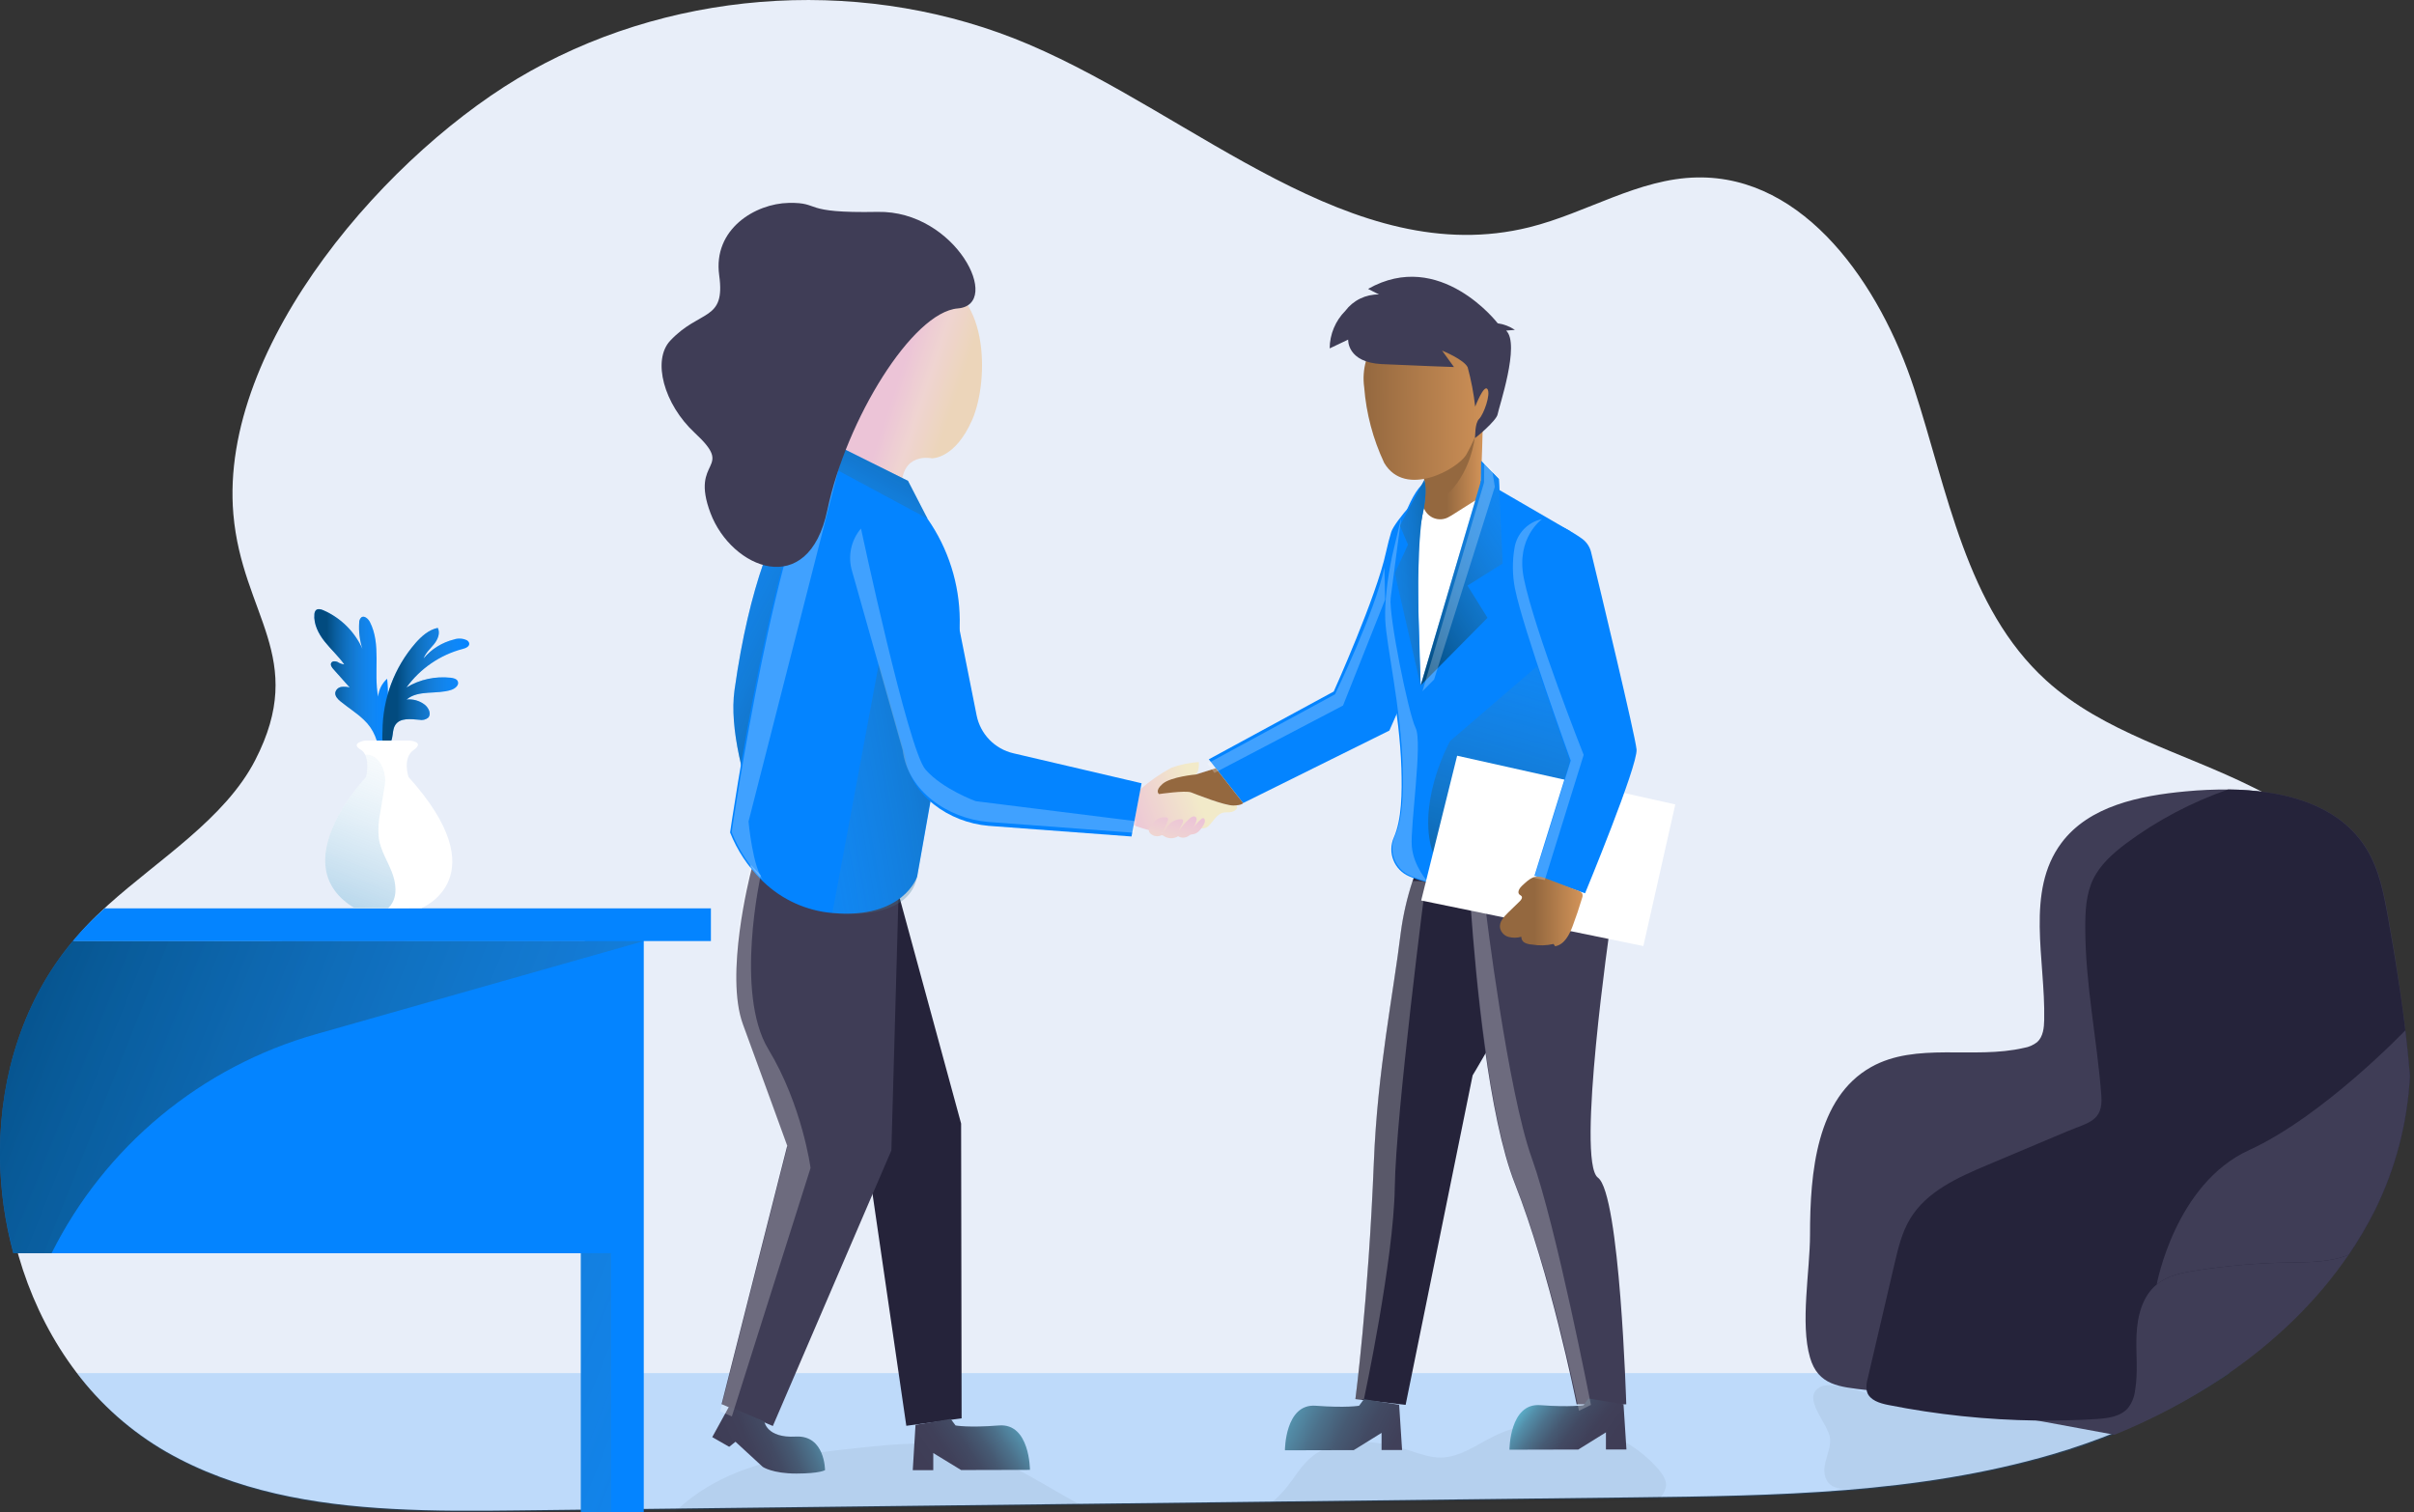
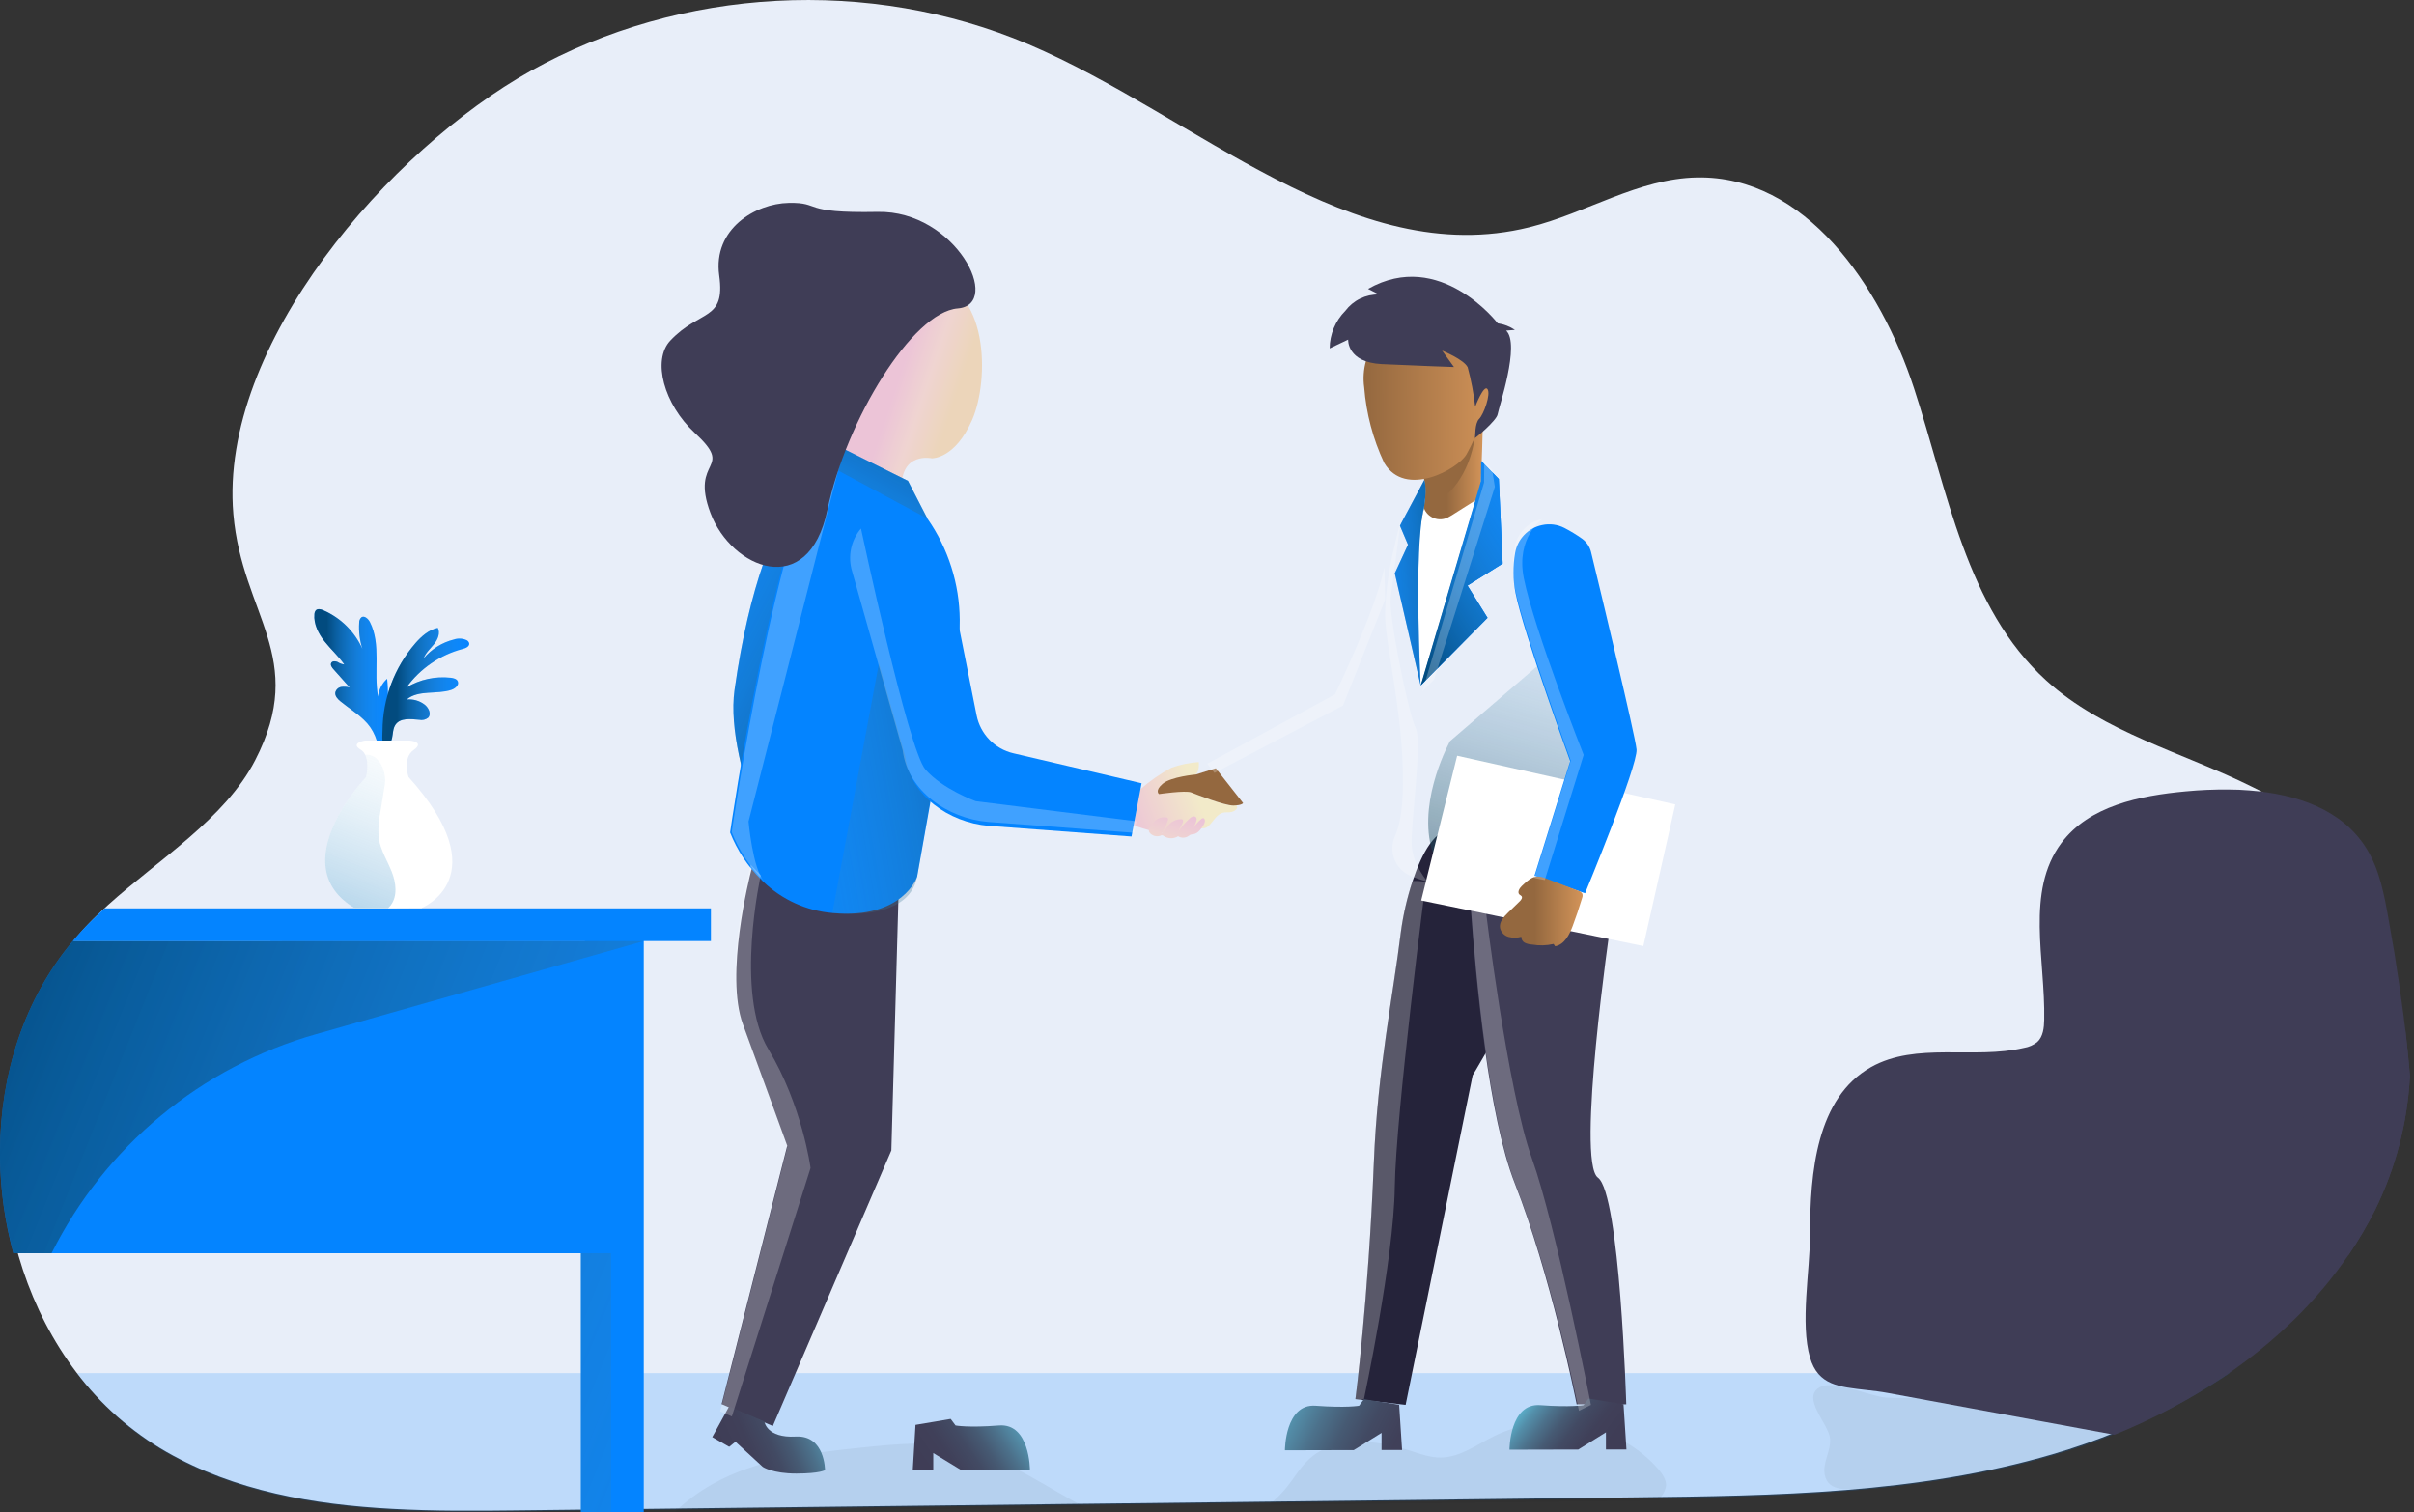
<svg xmlns="http://www.w3.org/2000/svg" width="498" height="312" viewBox="0 0 498 312" fill="none">
  <rect x="0" y="0" width="498" height="312" fill="#333333" stroke="none" />
  <g clip-path="url(#clip0_175_473)">
    <path d="M494.639 221.5C494.147 231.155 491.292 238.338 487 247C480 260.902 472.894 273.217 460 282C452.807 286.865 444.975 292.047 436.928 295.311C432.499 297.123 427.98 298.705 423.388 300.05C395.581 308.186 366.239 308.585 337.296 308.923L133.581 311.305L106.79 311.613C98.267 311.716 89.58 311.776 80.984 311.305C64.584 310.422 48.487 307.624 34.372 299.567C27.103 295.389 20.757 289.782 15.717 283.084C6.148 270.457 0.973 254.355 0.726 238.307V236.62C0.828 220.959 5.664 205.479 15.723 193.457C16.364 192.696 17.017 191.94 17.7 191.209C19.12 189.673 20.674 188.186 22.306 186.7C32.697 177.325 46.419 168.923 52.639 156.846C63.581 135.594 49.937 126.92 48.142 106.073C45.12 71.016 80.615 30.73 109.45 14.646C140.448 -2.69 179.499 -4.769 212.177 9.139C246.755 23.863 279.022 55.929 315.498 46.886C327.225 43.979 337.997 36.822 350.081 36.611C372.411 36.182 387.91 58.891 394.862 80.131C401.813 101.371 405.585 125.343 422.112 140.375C433.972 151.158 450.324 155.214 464.687 162.377C469.048 164.494 473.178 167.056 477.012 170.023C485.475 176.708 487.289 185.418 490.638 195.5C493.296 203.694 495.148 212.901 494.639 221.5Z" fill="#E8EEF9" />
    <path opacity="0.18" d="M459.977 283.283C448.777 290.794 436.475 296.516 423.514 300.244C397.521 307.854 370.192 308.706 343.117 309.044L337.44 309.117L262.652 309.993L224.666 310.441L140.116 311.426L133.702 311.498L106.905 311.813C98.381 311.915 89.701 311.97 81.099 311.498C64.681 310.64 48.583 307.841 34.456 299.778C27.211 295.592 20.89 289.98 15.874 283.283H459.977Z" fill="#0484FF" />
    <path opacity="0.05" d="M377.548 296.859C377.724 299.379 375.934 301.815 376.442 304.287C377.192 307.914 381.332 307.31 385.044 307.038C394.063 306.3 405.597 304.922 414.38 302.655C422.511 300.552 428.429 298.521 436.178 296.007C436.783 295.807 436.595 294.09 436.626 293.456C436.674 292.616 435.562 292.301 434.721 292.247C427.056 291.999 419.307 292.247 411.787 290.736C408.408 290.047 405.095 288.995 401.668 288.602C397.436 288.125 393.205 288.644 388.973 288.324C385.909 288.088 378.443 284.734 375.596 286.112C371.328 288.221 377.337 293.812 377.548 296.859ZM199.954 299.131C208.81 301.616 215.973 306.874 223.771 310.948C195.586 311.267 167.402 311.593 139.221 311.927C141.585 309.673 144.225 307.727 147.079 306.137C156.346 300.951 167.233 299.754 177.787 298.654C185.162 297.88 192.785 297.125 199.954 299.131ZM343.697 306.578C343.568 307.385 343.221 308.142 342.693 308.766C342.506 309.009 342.348 309.273 342.222 309.552L336.546 309.625L261.746 310.483C263.102 309.43 264.331 308.223 265.409 306.886C266.968 304.952 268.214 302.758 270.027 301.078C275.383 296.109 283.864 297.034 290.804 299.264C292.913 299.953 295.035 300.739 297.26 300.709C301.201 300.661 304.586 298.098 308.14 296.333C319.305 290.76 334.085 293.746 342.21 303.217C343.008 304.197 343.799 305.333 343.697 306.578Z" fill="#000405" />
    <path d="M303.8 221.86L289.975 289.841L280.684 288.777L279.614 288.65C279.614 288.65 282.274 268.498 283.423 239.757C284.178 220.717 287.436 205.171 288.996 192.248C289.479 188.688 290.288 185.179 291.414 181.767C293.3 176.049 296.171 170.7 299.822 171.25C307.886 172.459 318.507 179.428 319.91 183.792C322.352 191.408 303.8 221.86 303.8 221.86Z" fill="#25233A" />
    <path opacity="0.24" d="M294.135 181.961C294.135 181.961 287.939 229.941 287.739 244.913C287.54 259.885 281.38 288.65 281.38 288.65L280.667 288.777L279.597 288.65C279.597 288.65 282.256 268.498 283.405 239.757C284.161 220.717 287.419 205.171 288.978 192.248C289.461 188.688 290.271 185.179 291.396 181.767C292.314 181.726 293.232 181.791 294.135 181.961Z" fill="white" />
    <path d="M335.494 289.732H325.248C325.246 289.712 325.246 289.692 325.248 289.672C324.97 288.288 319.807 262.72 312.511 244.2C307.071 230.388 304.441 202.258 303.444 187.86C303.045 182.42 302.888 178.939 302.888 178.939C302.888 178.939 323.755 172.779 326.463 175.511C329.171 178.243 332.248 190.622 332.248 190.622C332.248 190.622 325.103 239.642 329.649 242.967C334.194 246.291 335.494 289.732 335.494 289.732Z" fill="#3F3D56" />
    <path d="M172.885 93.809C172.885 93.809 157.688 98.494 151.534 142.352C149.31 158.164 163.455 186.095 163.455 186.095L172.885 93.809Z" fill="#0484FF" />
    <path opacity="0.61" d="M172.885 93.809C172.885 93.809 157.688 98.494 151.534 142.352C149.31 158.164 163.455 186.095 163.455 186.095L172.885 93.809Z" fill="url(#paint0_linear_175_473)" />
-     <path d="M161.787 180.619C160.855 180.465 159.9 180.536 159.001 180.826C158.101 181.116 157.285 181.616 156.618 182.286C155.952 182.955 155.455 183.774 155.169 184.674C154.883 185.574 154.816 186.53 154.974 187.461C156.135 194.315 158.347 203.829 162.228 209.221C168.775 218.245 177.721 230.697 177.721 230.697L186.97 294.163L198.377 292.622L198.274 231.803L185.398 184.517L161.787 180.619Z" fill="#25233A" />
    <path d="M185.368 184.517L183.887 237.346L159.435 294.205L151.244 290.718L148.862 289.696L162.403 236.385C162.403 236.385 157.132 221.878 153.251 211.3C149.527 201.152 154.593 181.042 155.016 179.422V179.313L185.368 184.517Z" fill="#3F3D56" />
-     <path d="M286.621 150.729L256.451 165.683L250.817 158.508L249.372 156.659L275.148 142.666C275.148 142.666 284.004 122.979 285.926 113.931C286.295 112.251 286.663 110.909 287.008 109.754C287.679 107.657 294.08 100.246 296.232 99.805C298.384 99.364 295.96 105.977 297.393 107.663C298.966 109.975 299.77 112.725 299.69 115.521C299.938 121.13 286.621 150.729 286.621 150.729Z" fill="#0484FF" />
-     <path d="M326.426 168.24C326.426 168.24 311.441 186.246 294.164 181.961C292.975 181.661 291.811 181.269 290.683 180.788C289.95 180.473 289.287 180.017 288.732 179.444C288.177 178.872 287.74 178.196 287.447 177.454C287.154 176.713 287.011 175.92 287.026 175.123C287.041 174.326 287.213 173.54 287.533 172.809C289.202 169.026 289.25 163.555 289.099 158.508C288.748 146.897 285.81 134.331 285.593 129.102C285.448 125.76 285.986 121.027 286.971 116.3C288.706 107.899 291.837 99.527 295.017 99.044C304.471 97.587 307.711 100.162 307.711 100.162L323.851 109.537C331.867 117.938 327.962 131.091 326.426 168.24Z" fill="#0484FF" />
    <path d="M302.737 120.816L306.865 127.464L295.434 139.027L293.083 141.409L305.505 99.309L305.554 95.097L307.131 96.71V96.716L309.199 98.832L309.991 116.264L302.737 120.816Z" fill="#0484FF" />
    <path opacity="0.61" d="M324.891 130.746L323.138 176.134C323.138 176.134 298.474 187.854 295.216 174.683C292.695 164.504 299.145 152.893 299.145 152.893L324.891 130.746Z" fill="url(#paint1_linear_175_473)" />
    <path d="M300.603 155.915L293.186 185.781L339.018 195.186L345.607 165.967L300.603 155.915Z" fill="white" />
    <path d="M305.874 88.436C305.874 88.569 305.711 95.332 305.475 99.636C305.306 102.966 303.746 105.312 301.365 107.633C299.981 109.078 298.317 110.226 296.474 111.005C296.028 111.17 295.546 111.208 295.08 111.116C294.614 111.025 294.182 110.806 293.832 110.486C293.481 110.165 293.226 109.753 293.094 109.297C292.962 108.841 292.958 108.357 293.083 107.899C293.319 107.004 293.555 105.964 293.736 104.876C294.123 102.634 294.292 100.204 293.681 98.487C293.666 98.424 293.646 98.361 293.621 98.3C293.258 97.412 293.621 96.445 294.443 95.471C295.598 94.099 297.617 92.709 299.63 91.536C301.651 90.386 303.736 89.351 305.874 88.436Z" fill="url(#paint2_linear_175_473)" />
    <path d="M295.053 104.423C294.639 104.631 294.201 104.785 293.748 104.882C294.135 102.64 294.304 100.21 293.693 98.493L294.455 95.471L295.029 93.223L299.642 91.536L304.314 89.832C303.19 98.149 298.741 102.676 295.053 104.423Z" fill="#94683F" />
    <path d="M293.784 64.802C291.955 64.914 290.168 65.404 288.537 66.239C286.905 67.075 285.464 68.239 284.304 69.658C283.144 71.077 282.289 72.72 281.795 74.485C281.3 76.25 281.175 78.098 281.428 79.913C281.851 85.313 283.248 90.593 285.551 95.496C289.897 102.87 300.815 96.765 302.537 93.719C304.26 90.672 310.759 76.891 308.014 72.98C306.201 70.272 300.869 64.476 293.784 64.802Z" fill="url(#paint3_linear_175_473)" />
    <path d="M282.226 59.604L284.474 60.752C283.134 60.725 281.806 61.017 280.601 61.603C279.396 62.19 278.347 63.054 277.541 64.125C275.487 66.186 274.325 68.971 274.307 71.88L278.121 70.067C278.121 70.067 277.837 74.775 285.067 75.12C292.296 75.464 299.949 75.724 299.949 75.724L297.495 72.333C297.495 72.333 301.992 74.147 302.778 75.785C303.499 78.445 304.016 81.157 304.326 83.896C304.326 83.896 306.109 79.248 306.853 80.27C307.596 81.291 306.079 85.498 305.142 86.423C304.205 87.348 304.362 90.116 304.277 90.346C304.193 90.575 308.757 86.773 308.956 85.468C309.156 84.162 313.677 70.961 310.709 68.205L312.523 68.066C311.459 67.347 310.245 66.88 308.974 66.7C308.974 66.7 297.066 51.178 282.226 59.604Z" fill="#3F3D56" />
    <path d="M235.232 162.848C237.209 161.123 239.372 159.624 241.682 158.381C243.493 157.743 245.382 157.352 247.298 157.221C247.298 157.221 247.612 159.862 246.089 160.038C244.566 160.213 243.296 162.528 243.296 162.528C243.296 162.528 253.071 166.529 254.419 166.155C255.767 165.78 255.501 167.726 253.029 167.599C250.556 167.472 249.952 170.93 248.241 170.881C246.53 170.833 243.822 171.891 241.308 171.981C238.766 171.77 236.269 171.187 233.896 170.253L235.232 162.848Z" fill="url(#paint4_linear_175_473)" />
    <path d="M197.403 134.778L189.206 180.867C189.206 180.867 186.377 189.685 171.736 188.368C166.38 187.915 161.341 185.636 157.464 181.912L157.228 181.689L157.065 181.519C154.261 178.746 152.065 175.42 150.615 171.752C150.615 171.752 160.021 106.786 169.899 95.477C170.884 94.353 171.869 93.755 172.861 93.809C175.566 94.17 178.15 95.16 180.405 96.698C186.741 100.598 191.754 106.319 194.786 113.113C197.819 119.907 198.731 127.458 197.403 134.778Z" fill="#0484FF" />
-     <path opacity="0.61" d="M181.994 133.255L171.718 188.362C171.718 188.362 187.465 190.526 189.188 180.867L194.042 152.839L181.994 133.255Z" fill="url(#paint5_linear_175_473)" />
+     <path opacity="0.61" d="M181.994 133.255L171.718 188.362C171.718 188.362 187.465 190.526 189.188 180.867L194.042 152.839L181.994 133.255" fill="url(#paint5_linear_175_473)" />
    <path d="M172.885 93.809C172.885 93.809 174.45 81.956 175.079 74.249C175.708 66.543 178.222 56.219 191.159 57.543C204.095 58.866 204.137 78.42 200.565 86.604C196.992 94.788 192.21 94.553 192.21 94.553C192.21 94.553 185.767 93.15 186.008 100.899L172.885 93.809Z" fill="url(#paint6_linear_175_473)" />
    <path d="M235.505 161.597L233.867 170.253L233.426 172.58L203.92 170.38C195.754 169.678 187.738 164.093 186.722 155.927L176.512 119.885C176.052 118.407 175.974 116.837 176.286 115.32C176.598 113.804 177.289 112.392 178.295 111.216C179.301 110.04 180.589 109.138 182.039 108.595C183.488 108.051 185.052 107.885 186.583 108.11C188.528 108.4 190.352 109.229 191.848 110.504C193.344 111.778 194.452 113.448 195.046 115.321L201.472 147.58C201.85 149.474 202.765 151.22 204.108 152.608C205.451 153.996 207.165 154.968 209.046 155.408L235.505 161.597Z" fill="#0484FF" />
    <path d="M250.817 158.502L246.706 159.784C246.706 159.784 241.568 160.243 239.857 161.706C238.147 163.169 239.102 163.828 239.102 163.828C239.102 163.828 244.542 163.03 245.715 163.483C246.888 163.936 252.624 166.215 254.438 166.185C256.251 166.155 256.451 165.683 256.451 165.683L250.817 158.502Z" fill="url(#paint7_linear_175_473)" />
    <path d="M238.419 169.267C238.721 168.998 239.083 168.803 239.474 168.698C239.866 168.593 240.276 168.581 240.673 168.663C240.762 168.678 240.845 168.72 240.909 168.784C240.948 168.857 240.969 168.939 240.969 169.023C240.969 169.106 240.948 169.188 240.909 169.261C240.636 170.183 240.202 171.048 239.628 171.818C240.268 171.601 240.565 170.887 240.97 170.349C241.275 169.946 241.667 169.616 242.117 169.384C242.567 169.152 243.063 169.023 243.569 169.008C243.69 168.996 243.813 169.021 243.919 169.08C244.167 169.249 244.059 169.636 243.919 169.908C243.666 170.416 243.418 170.93 243.164 171.443C243.802 170.516 244.545 169.664 245.376 168.905C245.573 168.691 245.824 168.535 246.102 168.451C246.241 168.408 246.391 168.417 246.524 168.476C246.658 168.535 246.765 168.64 246.827 168.772C246.878 168.933 246.878 169.106 246.827 169.267C246.651 169.966 246.344 170.625 245.92 171.208C246.431 170.365 247.072 169.608 247.818 168.965C247.872 168.903 247.939 168.855 248.015 168.824C248.09 168.794 248.172 168.782 248.254 168.79C248.345 168.82 248.421 168.886 248.465 168.971C248.719 169.394 248.465 169.932 248.199 170.355C247.71 171.135 247.087 171.969 246.174 172.108C245.969 172.118 245.766 172.155 245.57 172.217C245.429 172.289 245.298 172.376 245.177 172.477C244.863 172.693 244.492 172.813 244.111 172.821C243.73 172.83 243.354 172.727 243.031 172.525C242.59 172.805 242.077 172.95 241.555 172.941C241.033 172.933 240.524 172.771 240.093 172.477C239.997 172.386 239.872 172.33 239.74 172.32C239.608 172.31 239.476 172.347 239.368 172.423C238.974 172.557 238.549 172.565 238.15 172.447C237.752 172.329 237.4 172.09 237.143 171.764C236.599 170.972 237.82 169.769 238.419 169.267Z" fill="url(#paint8_linear_175_473)" />
    <path d="M326.995 184.294L316.899 180.806L316.555 180.685L323.912 157.04C323.912 157.04 314.24 130.474 312.632 122.302C312.113 119.595 312.089 116.816 312.559 114.1C312.796 112.69 313.454 111.384 314.447 110.354C315.439 109.324 316.72 108.617 318.121 108.328C319.687 107.983 321.325 108.197 322.751 108.932C324.009 109.585 325.221 110.325 326.378 111.144C327.305 111.818 327.963 112.799 328.234 113.913C330.047 121.36 337.343 151.739 337.615 154.622C337.912 157.928 326.995 184.294 326.995 184.294Z" fill="#0484FF" />
    <path d="M313.92 182.813C313.424 183.284 312.953 184.131 313.479 184.578C313.605 184.687 313.781 184.747 313.884 184.88C314.137 185.201 313.823 185.648 313.533 185.932L311.115 188.283C310.22 189.148 309.247 190.229 309.453 191.456C309.551 191.893 309.767 192.295 310.075 192.62C310.384 192.944 310.774 193.179 311.206 193.3C312.073 193.526 312.985 193.515 313.847 193.27C313.832 193.524 313.893 193.777 314.021 193.997C314.149 194.218 314.338 194.396 314.567 194.509C315.029 194.727 315.531 194.85 316.042 194.872C317.515 195.134 319.027 195.093 320.485 194.751C320.593 194.914 320.702 195.071 320.817 195.228C322.727 194.89 323.767 192.847 324.444 191.033C325.121 189.22 325.81 187.201 326.39 185.249C326.498 184.986 326.517 184.695 326.445 184.421C326.354 184.259 326.231 184.119 326.084 184.007C325.936 183.896 325.767 183.817 325.586 183.774C323.277 182.898 320.974 182.003 318.659 181.139C316.519 180.341 315.546 181.296 313.92 182.813Z" fill="url(#paint9_linear_175_473)" />
    <path d="M150.41 290.174L146.935 296.496L150.429 298.497L151.728 297.457L157.362 302.643C157.362 302.643 159.375 304.027 164.302 304.015C169.228 304.003 170.202 303.308 170.202 303.308C170.202 303.308 170.202 296.055 164.157 296.387C158.112 296.72 157.695 293.28 157.695 293.28L150.41 290.174Z" fill="url(#paint10_linear_175_473)" />
    <path d="M188.868 293.97L188.3 303.314H192.531V299.784L198.274 303.29L212.473 303.254C212.473 303.254 212.474 293.583 206.09 294.09C199.707 294.598 197.131 294.09 197.131 294.09L196.122 292.743L188.868 293.97Z" fill="url(#paint11_linear_175_473)" />
    <path d="M334.925 289.708L335.53 299.047H331.298V295.517L325.598 299.059L311.398 299.095C311.398 299.095 311.398 289.424 317.74 289.902C324.081 290.379 326.698 289.902 326.698 289.902L327.696 288.548L334.925 289.708Z" fill="url(#paint12_linear_175_473)" />
    <path d="M288.639 289.823L289.244 299.156H285.012V295.626L279.276 299.18L265.076 299.216C265.076 299.216 265.076 289.545 271.417 290.023C277.758 290.5 280.376 290.023 280.376 290.023L281.373 288.669L288.639 289.823Z" fill="url(#paint13_linear_175_473)" />
    <path d="M302.737 120.816L306.865 127.464L295.434 139.027L293.083 141.409L305.505 99.309L305.554 95.097L307.131 96.71V96.716L309.199 98.832L309.991 116.264L302.737 120.816Z" fill="#0484FF" />
    <path d="M293.748 104.882L292.206 112.136L293.083 141.403L304.344 103.244L299.508 106.303C299.248 106.466 298.982 106.617 298.704 106.756C298.26 106.98 297.774 107.108 297.277 107.134C296.78 107.159 296.284 107.08 295.819 106.903C295.354 106.725 294.932 106.453 294.578 106.103C294.225 105.753 293.948 105.333 293.766 104.87L293.748 104.882Z" fill="white" />
    <path d="M293.82 99.037L288.797 108.449L290.466 112.378L287.739 118.271L293.065 141.403C293.065 141.403 291.608 113.127 293.73 104.87C293.748 104.882 294.449 100.929 293.82 99.037Z" fill="#0484FF" />
    <path opacity="0.61" d="M302.737 120.816L306.865 127.464L295.434 139.027L293.083 141.409L305.505 99.309L305.554 95.097L307.131 96.71V96.716L309.199 98.832L309.991 116.264L302.737 120.816Z" fill="url(#paint14_linear_175_473)" />
    <path opacity="0.61" d="M293.82 99.037L288.797 108.449L290.466 112.378L287.739 118.271L293.065 141.403C293.065 141.403 291.608 113.127 293.73 104.87C293.748 104.882 294.449 100.929 293.82 99.037Z" fill="url(#paint15_linear_175_473)" />
    <path d="M172.474 91.827L187.315 99.207L191.328 106.986L169.911 95.465L172.474 91.827Z" fill="#0484FF" />
    <path opacity="0.61" d="M172.474 91.827L187.315 99.207L191.328 106.986L169.911 95.465L172.474 91.827Z" fill="url(#paint16_linear_175_473)" />
    <path d="M132.807 194.158V312.024H119.829V258.555H2.763C1.029 252.182 0.101 245.617 0 239.014L0 237.346C0.103 221.691 4.933 206.205 14.998 194.182L132.807 194.158ZM146.656 187.401V194.158H14.998C15.635 193.392 16.292 192.642 16.968 191.91C18.395 190.375 19.942 188.888 21.58 187.401H146.656ZM75.048 148.493C73.561 147.066 71.784 145.978 70.212 144.673C69.656 144.213 69.069 143.597 69.178 142.859C69.248 142.574 69.4 142.315 69.614 142.114C69.829 141.913 70.098 141.78 70.387 141.729C70.975 141.648 71.573 141.685 72.146 141.838L68.761 138.03C68.447 137.673 68.108 137.184 68.338 136.767C68.568 136.35 69.215 136.374 69.662 136.585C70.066 136.866 70.537 137.035 71.028 137.075C69.819 135.376 68.284 133.992 66.996 132.378C65.709 130.765 64.675 128.752 64.868 126.721C64.871 126.425 64.976 126.139 65.164 125.911C65.551 125.524 66.204 125.687 66.706 125.911C70.287 127.469 73.159 130.305 74.764 133.865C74.206 132.132 73.98 130.309 74.099 128.492C74.087 128.28 74.121 128.069 74.201 127.872C74.28 127.676 74.402 127.499 74.558 127.356C75.163 126.939 75.961 127.658 76.311 128.329C78.693 132.965 77.031 138.604 78.004 143.736C78.131 142.309 78.796 140.984 79.866 140.031C80.162 142.672 80.06 145.343 79.563 147.955C80.307 148.281 80.246 149.345 80.059 150.143C79.819 151.366 79.516 152.577 79.152 153.77C77.823 153.661 77.798 152.935 77.381 151.866C76.856 150.586 76.06 149.435 75.048 148.493Z" fill="#0484FF" />
    <path d="M85.706 132.693C86.957 131.272 88.456 129.924 90.312 129.538C90.874 130.62 90.312 131.955 89.532 132.904C88.752 133.853 87.785 134.718 87.392 135.842C89.011 133.909 91.202 132.54 93.649 131.931C94.517 131.636 95.467 131.69 96.296 132.082C96.415 132.145 96.52 132.231 96.605 132.335C96.69 132.438 96.754 132.558 96.792 132.687C96.937 133.352 96.091 133.751 95.426 133.896C90.76 135.125 86.665 137.934 83.838 141.844C86.596 140.176 89.829 139.469 93.032 139.831C93.588 139.898 94.241 140.067 94.447 140.581C94.767 141.342 93.903 142.068 93.117 142.328C90.094 143.331 86.31 142.261 83.868 144.328C85.191 144.186 86.518 144.554 87.579 145.356C88.432 146.003 89.061 147.326 88.311 148.088C88.058 148.286 87.764 148.426 87.45 148.497C87.137 148.568 86.811 148.569 86.498 148.499C84.751 148.348 82.599 148.058 81.595 149.496C81.045 150.288 81.087 151.31 80.882 152.277C80.719 153.044 80.084 154.404 79.25 153.655C78.694 153.153 78.911 151.4 78.911 150.735C78.952 144.111 81.358 137.719 85.694 132.711L85.706 132.693Z" fill="#0484FF" />
    <path opacity="0.61" d="M75.048 148.493C73.561 147.066 71.784 145.978 70.212 144.673C69.656 144.213 69.069 143.597 69.178 142.859C69.248 142.574 69.399 142.315 69.614 142.114C69.829 141.913 70.097 141.78 70.387 141.729C70.975 141.648 71.573 141.685 72.146 141.838L68.761 138.03C68.447 137.673 68.108 137.184 68.338 136.767C68.568 136.35 69.214 136.374 69.662 136.585C70.066 136.866 70.537 137.035 71.028 137.075C69.819 135.376 68.284 133.992 66.996 132.378C65.708 130.765 64.675 128.752 64.868 126.721C64.871 126.425 64.976 126.139 65.164 125.911C65.551 125.524 66.204 125.687 66.706 125.911C70.287 127.469 73.159 130.305 74.764 133.865C74.205 132.132 73.98 130.309 74.099 128.492C74.087 128.28 74.121 128.069 74.201 127.872C74.28 127.676 74.402 127.499 74.558 127.356C75.163 126.939 75.961 127.658 76.311 128.329C78.693 132.965 77.031 138.604 78.004 143.736C78.131 142.309 78.796 140.984 79.866 140.031C80.161 142.672 80.06 145.343 79.563 147.955C80.307 148.281 80.246 149.345 80.059 150.143C79.819 151.366 79.516 152.577 79.152 153.77C77.822 153.661 77.798 152.935 77.381 151.866C76.856 150.586 76.06 149.435 75.048 148.493Z" fill="url(#paint17_linear_175_473)" />
    <path opacity="0.61" d="M85.706 132.693C86.957 131.272 88.456 129.924 90.312 129.538C90.874 130.62 90.312 131.955 89.532 132.904C88.752 133.853 87.785 134.718 87.392 135.842C89.011 133.909 91.202 132.54 93.649 131.931C94.517 131.636 95.467 131.69 96.296 132.082C96.415 132.145 96.52 132.231 96.605 132.335C96.69 132.438 96.754 132.558 96.792 132.687C96.937 133.352 96.091 133.751 95.426 133.896C90.76 135.125 86.665 137.934 83.838 141.844C86.596 140.176 89.829 139.469 93.032 139.831C93.588 139.898 94.241 140.067 94.447 140.581C94.767 141.342 93.903 142.068 93.117 142.328C90.094 143.331 86.31 142.261 83.868 144.328C85.191 144.186 86.518 144.554 87.579 145.356C88.432 146.003 89.061 147.326 88.311 148.088C88.058 148.286 87.764 148.426 87.45 148.497C87.137 148.568 86.811 148.569 86.498 148.499C84.751 148.348 82.599 148.058 81.595 149.496C81.045 150.288 81.087 151.31 80.882 152.277C80.719 153.044 80.084 154.404 79.25 153.655C78.694 153.153 78.911 151.4 78.911 150.735C78.952 144.111 81.358 137.719 85.694 132.711L85.706 132.693Z" fill="url(#paint18_linear_175_473)" />
    <path opacity="0.24" d="M154.418 169.491C154.418 169.491 155.295 179.217 157.543 181.689C154.676 178.851 152.43 175.449 150.948 171.697C150.948 171.697 160.62 105.281 170.691 93.725L173.399 95.163L154.418 169.491ZM285.605 117.062L285.744 123.711L277.064 145.561L250.539 159.463L249.052 157.559L275.413 143.246C275.413 143.246 283.641 126.298 285.605 117.062ZM234.435 169.437L233.988 171.818L203.811 169.57C195.457 168.85 187.26 163.138 186.22 154.791L175.805 117.92C175.334 116.407 175.253 114.8 175.57 113.247C175.887 111.695 176.592 110.248 177.618 109.041C177.618 109.041 187.345 154.676 190.917 158.762C194.49 162.848 201.297 165.296 201.297 165.296L234.435 169.437Z" fill="white" />
    <path d="M86.975 187.334L80.059 187.37L73.216 187.401C58.164 178.449 75.531 160.304 75.531 160.304C75.531 160.304 76.221 157.475 75.32 155.692C75.115 155.26 74.79 154.897 74.383 154.646C72.164 153.316 75.259 152.79 75.259 152.79H84.544C84.544 152.79 87.724 153.056 85.336 154.731C82.949 156.405 84.278 160.304 84.278 160.304C102.885 180.957 86.975 187.334 86.975 187.334Z" fill="white" />
    <path d="M197.59 63.633C206.937 62.871 197.187 43.399 181.065 43.715C164.944 44.032 169.6 41.737 162.715 41.862C155.829 41.987 147.042 47.259 148.37 56.805C149.698 66.352 144.433 63.747 138.284 70.267C134.48 74.3 136.955 83.406 143.334 89.316C151.792 97.152 142.247 94.381 146.571 105.855C150.895 117.33 166.766 123.919 170.682 105.228C174.598 86.537 188.244 64.396 197.59 63.633Z" fill="#3F3D56" />
    <path opacity="0.51" d="M80.561 186.826C80.408 187.021 80.24 187.203 80.059 187.37L73.216 187.401C58.164 178.449 75.531 160.304 75.531 160.304C75.531 160.304 76.221 157.475 75.32 155.692C78.342 155.462 79.799 159.361 79.394 161.839C79.086 163.749 78.79 165.665 78.457 167.575C78.071 169.361 77.969 171.197 78.155 173.015C78.53 175.433 79.908 177.566 80.809 179.839C81.709 182.112 82.066 184.892 80.561 186.826Z" fill="url(#paint19_linear_175_473)" />
    <path opacity="0.61" d="M132.807 194.158L65.177 213.367C53.446 216.7 42.538 222.439 33.149 230.219C23.759 237.999 16.093 247.649 10.639 258.555H2.781C1.041 252.183 0.107 245.618 0 239.014L0 237.346C0.103 221.691 4.933 206.205 14.998 194.183L132.807 194.158Z" fill="url(#paint20_linear_175_473)" />
    <path opacity="0.61" d="M119.829 258.555H126.031V311.927H119.829V258.555Z" fill="url(#paint21_linear_175_473)" />
    <path d="M497.159 221.975C496.665 231.629 494.196 241.08 489.906 249.743C488.315 252.898 486.518 255.945 484.526 258.864C477.828 268.704 469.069 276.997 459.137 283.791C451.942 288.651 444.26 292.747 436.214 296.013L420.189 293.057L389.475 287.393C387.97 287.115 386.513 286.94 385.135 286.789C379.471 286.148 375.064 285.834 373.401 280.086C371.34 273.008 373.401 262.176 373.401 254.753C373.401 241.855 374.75 226.496 385.981 220.161C395.302 214.915 407.138 218.62 417.542 216.19C418.545 216.03 419.49 215.613 420.286 214.981C421.495 213.863 421.682 212.05 421.713 210.406C421.973 197.924 417.802 183.925 425.261 173.916C430.967 166.263 441.407 164.154 450.91 163.271C453.835 162.991 456.773 162.864 459.711 162.891C461.138 162.891 462.562 162.951 463.985 163.072C473.832 163.834 483.214 166.995 488.219 175.1C490.897 179.428 491.846 184.566 492.741 189.577C493.146 191.892 493.551 194.225 493.95 196.558C495.279 204.935 496.488 213.464 497.159 221.975Z" fill="#3F3D56" />
-     <path d="M497.16 221.975C496.665 231.629 494.197 241.08 489.906 249.743C488.315 252.898 486.518 255.945 484.526 258.864C480.845 260.429 476.414 260.411 472.309 260.471C465.848 260.569 459.403 261.122 453.02 262.128C450.154 262.575 447.168 263.173 444.92 265.011C441.952 267.429 440.924 271.557 440.761 275.395C440.597 279.233 441.111 283.12 440.458 286.91C440.304 288.187 439.819 289.402 439.05 290.434C437.508 292.289 434.818 292.622 432.401 292.773C428.314 293.023 424.226 293.123 420.135 293.075C409.849 292.942 399.596 291.866 389.506 289.859C387.759 289.509 385.722 288.886 385.165 287.188C385.125 287.062 385.097 286.932 385.081 286.801C384.988 286.003 385.062 285.194 385.298 284.425L390.829 260.75C391.579 257.534 392.353 254.258 394.064 251.435C397.473 245.784 403.953 242.894 410.028 240.338L426.386 233.441C430.859 231.567 433.9 231.325 433.501 226.061C432.624 214.419 430.182 203.092 430.182 191.342C430.182 187.969 430.339 184.481 431.79 181.447C433.241 178.413 435.846 176.104 438.524 174.073C444.952 169.283 452.077 165.51 459.651 162.885C461.078 162.885 462.502 162.945 463.925 163.066C473.772 163.828 483.154 166.989 488.159 175.094C490.837 179.422 491.786 184.56 492.681 189.571C493.086 191.886 493.491 194.219 493.89 196.552C494.766 201.853 495.57 207.208 496.217 212.576C496.592 215.695 496.894 218.838 497.16 221.975Z" fill="#25233A" />
    <path d="M497.159 221.975C496.665 231.629 494.196 241.08 489.905 249.743C488.315 252.898 486.518 255.945 484.525 258.864C480.844 260.429 476.413 260.411 472.309 260.471C465.848 260.569 459.402 261.122 453.019 262.128C450.154 262.575 447.168 263.173 444.919 265.011C444.919 265.011 448.673 244.266 463.985 237.279C479.296 230.292 496.216 212.564 496.216 212.564C496.591 215.695 496.893 218.838 497.159 221.975Z" fill="#3F3D56" />
    <path d="M161.114 179.107C161.031 179.034 160.951 178.957 160.874 178.878L160.928 178.926C160.998 178.978 161.061 179.039 161.114 179.107Z" fill="url(#paint22_linear_175_473)" />
    <path opacity="0.24" d="M167.215 240.972L150.984 292.229L148.566 291.189L162.415 236.669C162.415 236.669 157.023 221.83 153.058 211.01C149.249 200.632 154.43 180.069 154.871 178.413L156.945 180.558C156.945 180.558 151.504 204.893 158.504 216.462C165.504 228.031 167.215 240.972 167.215 240.972ZM294.54 181.912C293.323 181.602 292.133 181.198 290.979 180.703C290.228 180.383 289.549 179.917 288.979 179.332C288.41 178.748 287.963 178.056 287.663 177.297C287.363 176.538 287.217 175.727 287.234 174.911C287.25 174.095 287.428 173.29 287.757 172.544C289.468 168.675 289.516 163.078 289.359 157.916C289.002 146.045 285.998 133.213 285.774 127.845C285.629 124.43 286.179 119.589 287.183 114.753L289.081 106.72C289.081 106.72 287.34 119.752 286.893 123.324C286.445 126.896 290.55 147.236 292.037 150.185C293.524 153.135 290.894 170.494 291.251 174.617C291.608 178.739 294.54 181.912 294.54 181.912ZM328.204 289.853L325.731 291.062C325.447 289.642 320.158 263.5 312.705 244.557C307.137 230.431 304.453 201.641 303.407 186.941L306.472 187.546C306.472 187.546 311.018 225.081 316.011 238.959C321.004 252.837 328.204 289.853 328.204 289.853ZM326.705 155.746L318.689 181.562L316.876 181.217L316.519 181.096L324.045 156.919C324.045 156.919 314.192 129.755 312.523 121.39C311.991 118.621 311.964 115.778 312.445 113C312.686 111.557 313.359 110.221 314.374 109.167C315.389 108.113 316.7 107.39 318.133 107.095C318.133 107.095 312.692 110.885 314.349 119.262C316.513 130.027 326.705 155.746 326.705 155.746ZM308.382 100.434L295.851 140.182L293.445 142.618L306.152 99.563L306.2 95.254L307.814 96.904V96.91L308.382 100.434Z" fill="white" />
  </g>
  <defs>
    <linearGradient id="paint0_linear_175_473" x1="198.014" y1="155.559" x2="125.272" y2="117.534" gradientUnits="userSpaceOnUse">
      <stop offset="0.17" stop-color="#00272E" />
      <stop offset="1" stop-color="#69B9EB" stop-opacity="0" />
    </linearGradient>
    <linearGradient id="paint1_linear_175_473" x1="295.887" y1="216.885" x2="324.679" y2="114.959" gradientUnits="userSpaceOnUse">
      <stop offset="0.17" stop-color="#00272E" />
      <stop offset="1" stop-color="#69B9EB" stop-opacity="0" />
    </linearGradient>
    <linearGradient id="paint2_linear_175_473" x1="292.99" y1="99.805" x2="305.914" y2="99.774" gradientUnits="userSpaceOnUse">
      <stop stop-color="#94683F" />
      <stop offset="0.42" stop-color="#94683F" />
      <stop offset="1" stop-color="#D39459" />
    </linearGradient>
    <linearGradient id="paint3_linear_175_473" x1="281.31" y1="81.894" x2="308.693" y2="81.827" gradientUnits="userSpaceOnUse">
      <stop stop-color="#94683F" />
      <stop offset="1" stop-color="#D39459" />
    </linearGradient>
    <linearGradient id="paint4_linear_175_473" x1="232.698" y1="169.512" x2="246.908" y2="163.934" gradientUnits="userSpaceOnUse">
      <stop stop-color="#ECC4D7" />
      <stop offset="0.42" stop-color="#EFD4D1" />
      <stop offset="1" stop-color="#F2EAC9" />
    </linearGradient>
    <linearGradient id="paint5_linear_175_473" x1="238.393" y1="150.747" x2="146.523" y2="166.726" gradientUnits="userSpaceOnUse">
      <stop offset="0.17" stop-color="#00272E" />
      <stop offset="1" stop-color="#69B9EB" stop-opacity="0" />
    </linearGradient>
    <linearGradient id="paint6_linear_175_473" x1="185.153" y1="78.709" x2="196.965" y2="82.639" gradientUnits="userSpaceOnUse">
      <stop stop-color="#ECC4D7" />
      <stop offset="0.479" stop-color="#EFD4D1" />
      <stop offset="1" stop-color="#ECD5BA" />
    </linearGradient>
    <linearGradient id="paint7_linear_175_473" x1="249.907" y1="158.995" x2="235.773" y2="192.559" gradientUnits="userSpaceOnUse">
      <stop stop-color="#94683F" />
      <stop offset="0.42" stop-color="#94683F" />
      <stop offset="1" stop-color="#D39459" />
    </linearGradient>
    <linearGradient id="paint8_linear_175_473" x1="243.395" y1="168.144" x2="240.148" y2="180.054" gradientUnits="userSpaceOnUse">
      <stop stop-color="#ECC4D7" />
      <stop offset="0.42" stop-color="#EFD4D1" />
      <stop offset="1" stop-color="#F2EAC9" />
    </linearGradient>
    <linearGradient id="paint9_linear_175_473" x1="309.418" y1="188.05" x2="326.513" y2="188.008" gradientUnits="userSpaceOnUse">
      <stop stop-color="#94683F" />
      <stop offset="0.42" stop-color="#94683F" />
      <stop offset="1" stop-color="#D39459" />
    </linearGradient>
    <linearGradient id="paint10_linear_175_473" x1="174.366" y1="290.536" x2="149.734" y2="301.412" gradientUnits="userSpaceOnUse">
      <stop stop-color="#68E1FD" />
      <stop offset="0.01" stop-color="#67DDF9" />
      <stop offset="0.12" stop-color="#5CB3CE" />
      <stop offset="0.24" stop-color="#538EA9" />
      <stop offset="0.37" stop-color="#4C718B" />
      <stop offset="0.5" stop-color="#465A73" />
      <stop offset="0.63" stop-color="#424A63" />
      <stop offset="0.79" stop-color="#404059" />
      <stop offset="0.99" stop-color="#3F3D56" />
    </linearGradient>
    <linearGradient id="paint11_linear_175_473" x1="213.441" y1="290.053" x2="191.916" y2="304.476" gradientUnits="userSpaceOnUse">
      <stop stop-color="#68E1FD" />
      <stop offset="0.01" stop-color="#67DDF9" />
      <stop offset="0.12" stop-color="#5CB3CE" />
      <stop offset="0.24" stop-color="#538EA9" />
      <stop offset="0.37" stop-color="#4C718B" />
      <stop offset="0.5" stop-color="#465A73" />
      <stop offset="0.63" stop-color="#424A63" />
      <stop offset="0.79" stop-color="#404059" />
      <stop offset="0.99" stop-color="#3F3D56" />
    </linearGradient>
    <linearGradient id="paint12_linear_175_473" x1="313.278" y1="286.94" x2="330.584" y2="300.034" gradientUnits="userSpaceOnUse">
      <stop stop-color="#68E1FD" />
      <stop offset="0.01" stop-color="#67DDF9" />
      <stop offset="0.12" stop-color="#5CB3CE" />
      <stop offset="0.24" stop-color="#538EA9" />
      <stop offset="0.37" stop-color="#4C718B" />
      <stop offset="0.5" stop-color="#465A73" />
      <stop offset="0.63" stop-color="#424A63" />
      <stop offset="0.79" stop-color="#404059" />
      <stop offset="0.99" stop-color="#3F3D56" />
    </linearGradient>
    <linearGradient id="paint13_linear_175_473" x1="260.252" y1="286.1" x2="293.982" y2="303.19" gradientUnits="userSpaceOnUse">
      <stop stop-color="#68E1FD" />
      <stop offset="0.01" stop-color="#67DDF9" />
      <stop offset="0.12" stop-color="#5CB3CE" />
      <stop offset="0.24" stop-color="#538EA9" />
      <stop offset="0.37" stop-color="#4C718B" />
      <stop offset="0.5" stop-color="#465A73" />
      <stop offset="0.63" stop-color="#424A63" />
      <stop offset="0.79" stop-color="#404059" />
      <stop offset="0.99" stop-color="#3F3D56" />
    </linearGradient>
    <linearGradient id="paint14_linear_175_473" x1="278.666" y1="131.012" x2="324.406" y2="102.751" gradientUnits="userSpaceOnUse">
      <stop offset="0.17" stop-color="#00272E" />
      <stop offset="1" stop-color="#69B9EB" stop-opacity="0" />
    </linearGradient>
    <linearGradient id="paint15_linear_175_473" x1="309.042" y1="119.032" x2="274.894" y2="121.644" gradientUnits="userSpaceOnUse">
      <stop offset="0.17" stop-color="#00272E" />
      <stop offset="1" stop-color="#69B9EB" stop-opacity="0" />
    </linearGradient>
    <linearGradient id="paint16_linear_175_473" x1="196.593" y1="71.427" x2="168.905" y2="123.096" gradientUnits="userSpaceOnUse">
      <stop offset="0.17" stop-color="#00272E" />
      <stop offset="1" stop-color="#69B9EB" stop-opacity="0" />
    </linearGradient>
    <linearGradient id="paint17_linear_175_473" x1="64.844" y1="139.765" x2="80.18" y2="139.765" gradientUnits="userSpaceOnUse">
      <stop offset="0.17" stop-color="#00272E" />
      <stop offset="1" stop-color="#69B9EB" stop-opacity="0" />
    </linearGradient>
    <linearGradient id="paint18_linear_175_473" x1="78.881" y1="141.699" x2="96.81" y2="141.699" gradientUnits="userSpaceOnUse">
      <stop offset="0.17" stop-color="#00272E" />
      <stop offset="1" stop-color="#69B9EB" stop-opacity="0" />
    </linearGradient>
    <linearGradient id="paint19_linear_175_473" x1="88.806" y1="142.733" x2="66.534" y2="199.612" gradientUnits="userSpaceOnUse">
      <stop stop-color="white" stop-opacity="0" />
      <stop offset="1" stop-color="#1A7FC1" />
    </linearGradient>
    <linearGradient id="paint20_linear_175_473" x1="-60.993" y1="174.852" x2="243.561" y2="296.684" gradientUnits="userSpaceOnUse">
      <stop offset="0.17" stop-color="#00272E" />
      <stop offset="1" stop-color="#69B9EB" stop-opacity="0" />
    </linearGradient>
    <linearGradient id="paint21_linear_175_473" x1="-73.694" y1="206.598" x2="230.861" y2="328.429" gradientUnits="userSpaceOnUse">
      <stop offset="0.17" stop-color="#00272E" />
      <stop offset="1" stop-color="#69B9EB" stop-opacity="0" />
    </linearGradient>
    <linearGradient id="paint22_linear_175_473" x1="160.874" y1="178.993" x2="161.114" y2="178.993" gradientUnits="userSpaceOnUse">
      <stop stop-color="#68E1FD" />
      <stop offset="1" stop-color="#69B9EB" />
    </linearGradient>
    <clipPath id="clip0_175_473">
      <rect width="498" height="312" fill="white" />
    </clipPath>
  </defs>
</svg>